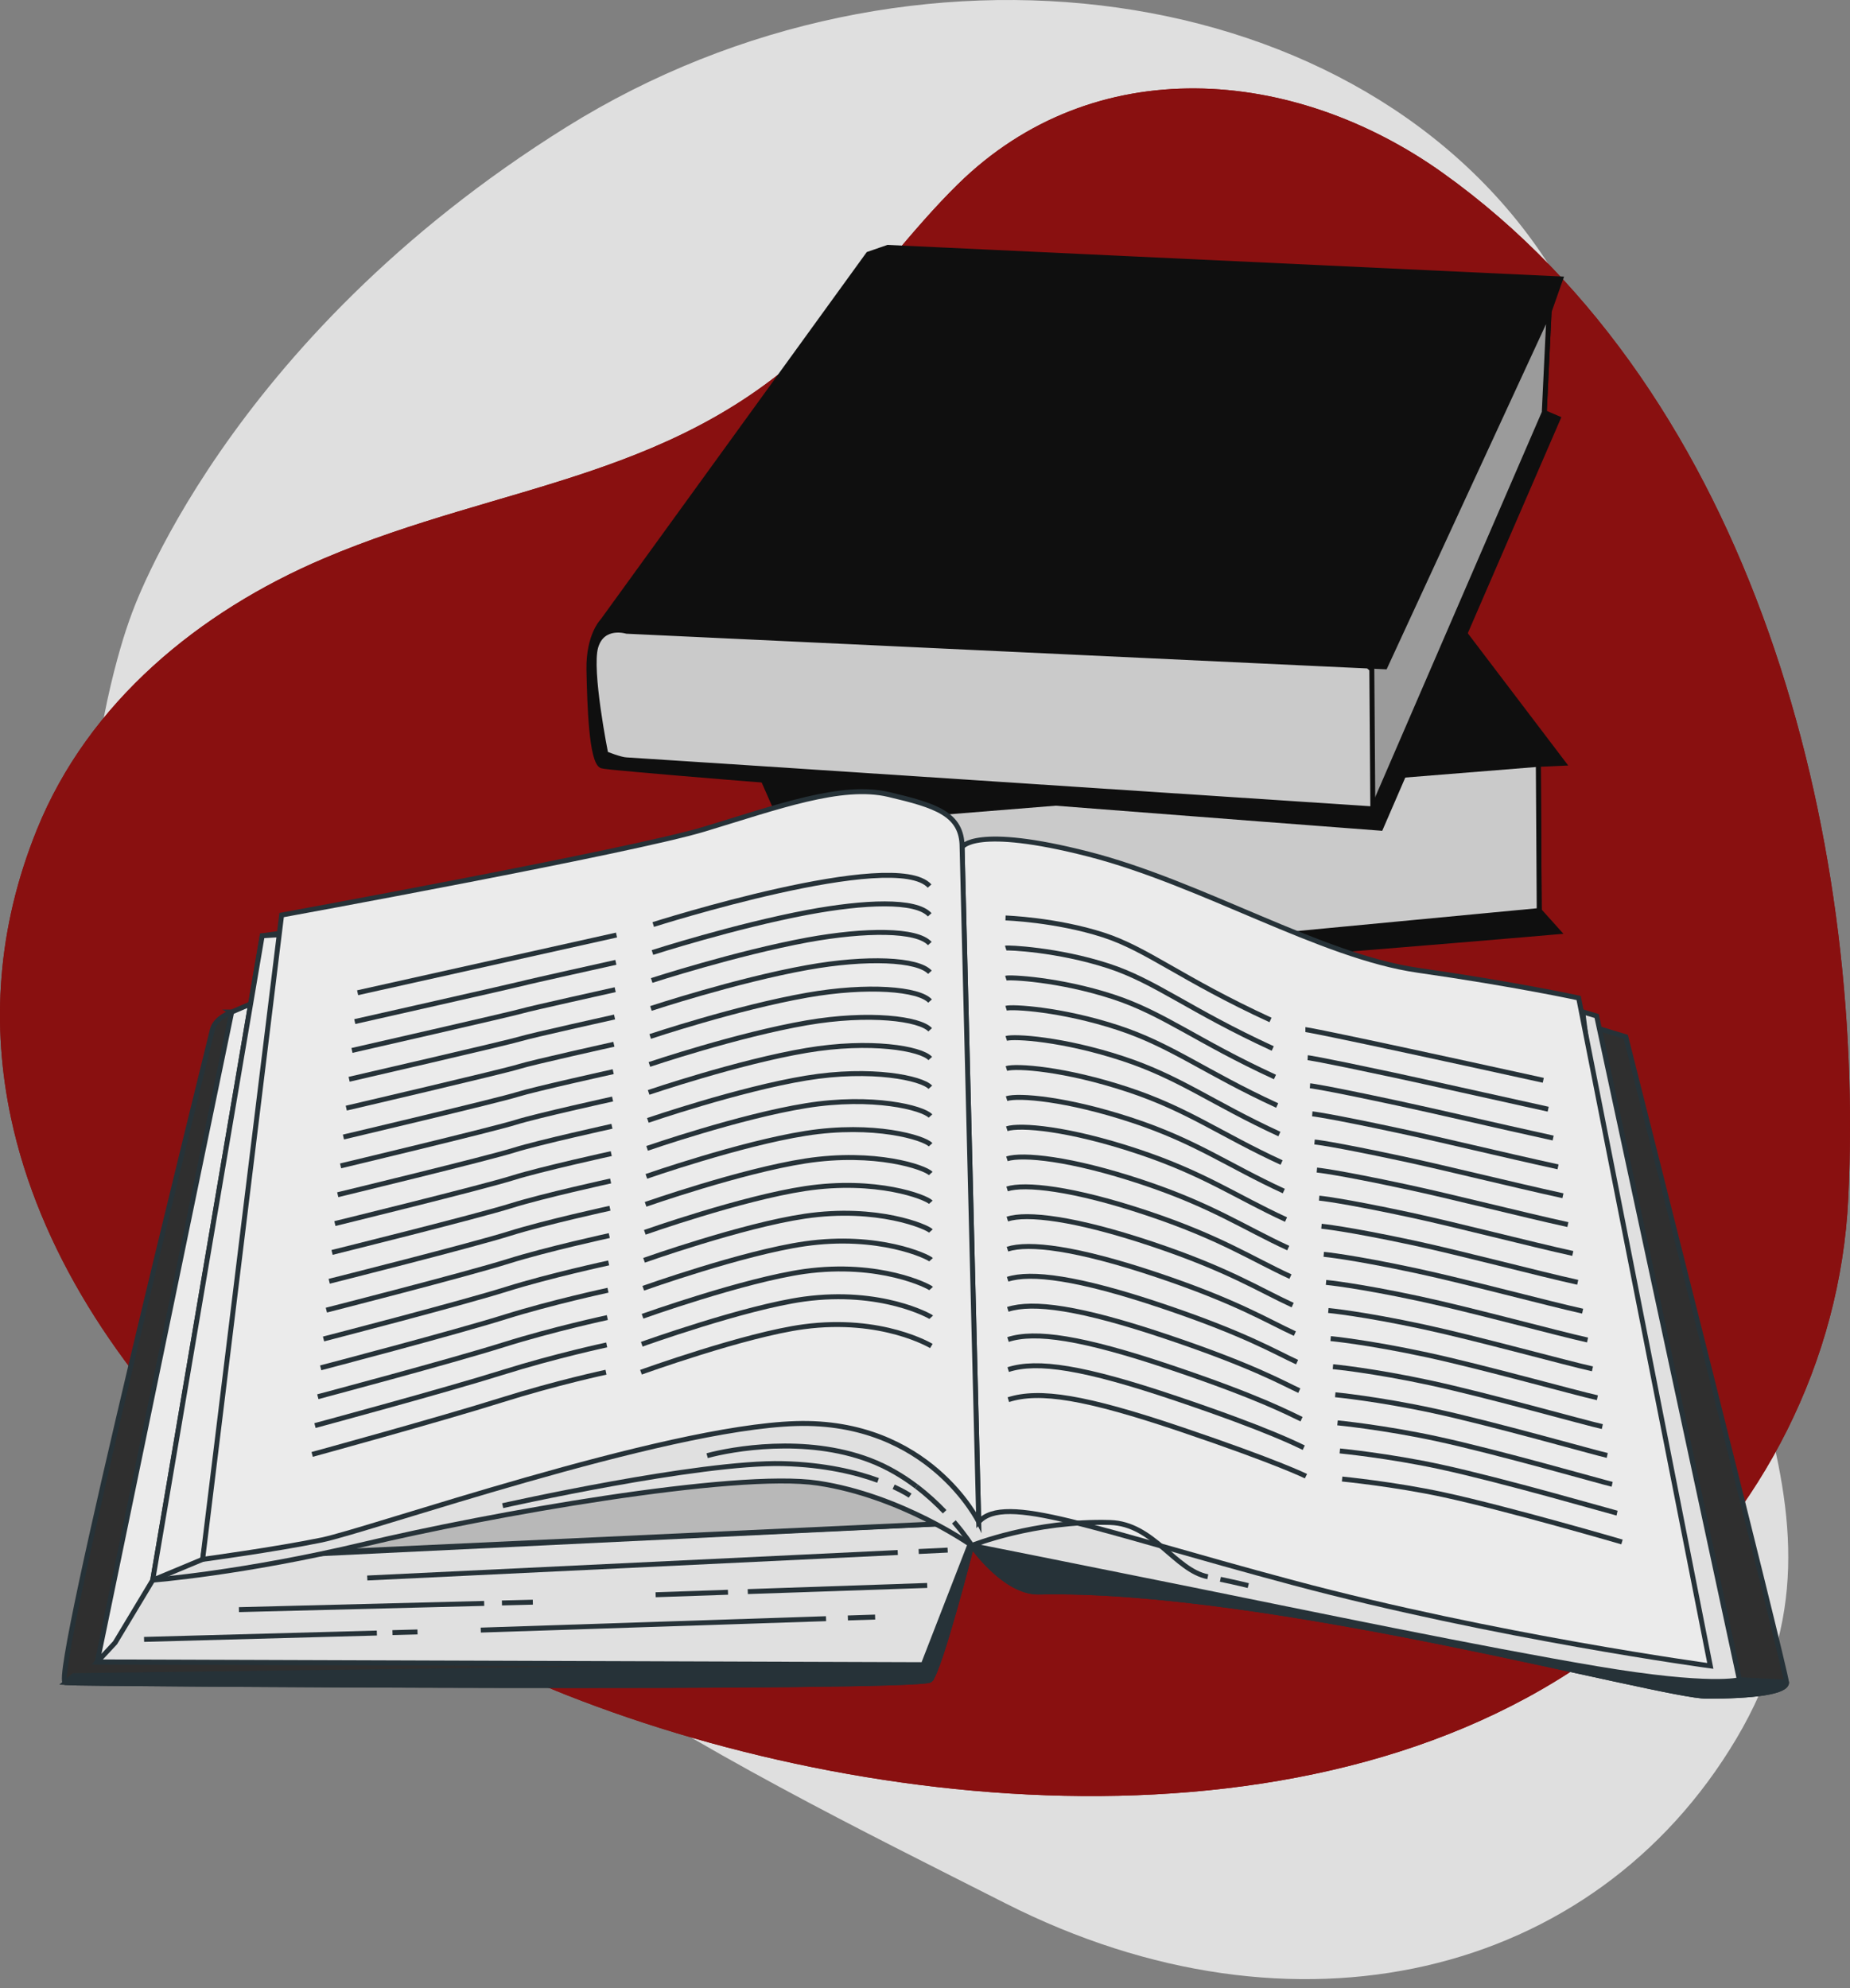
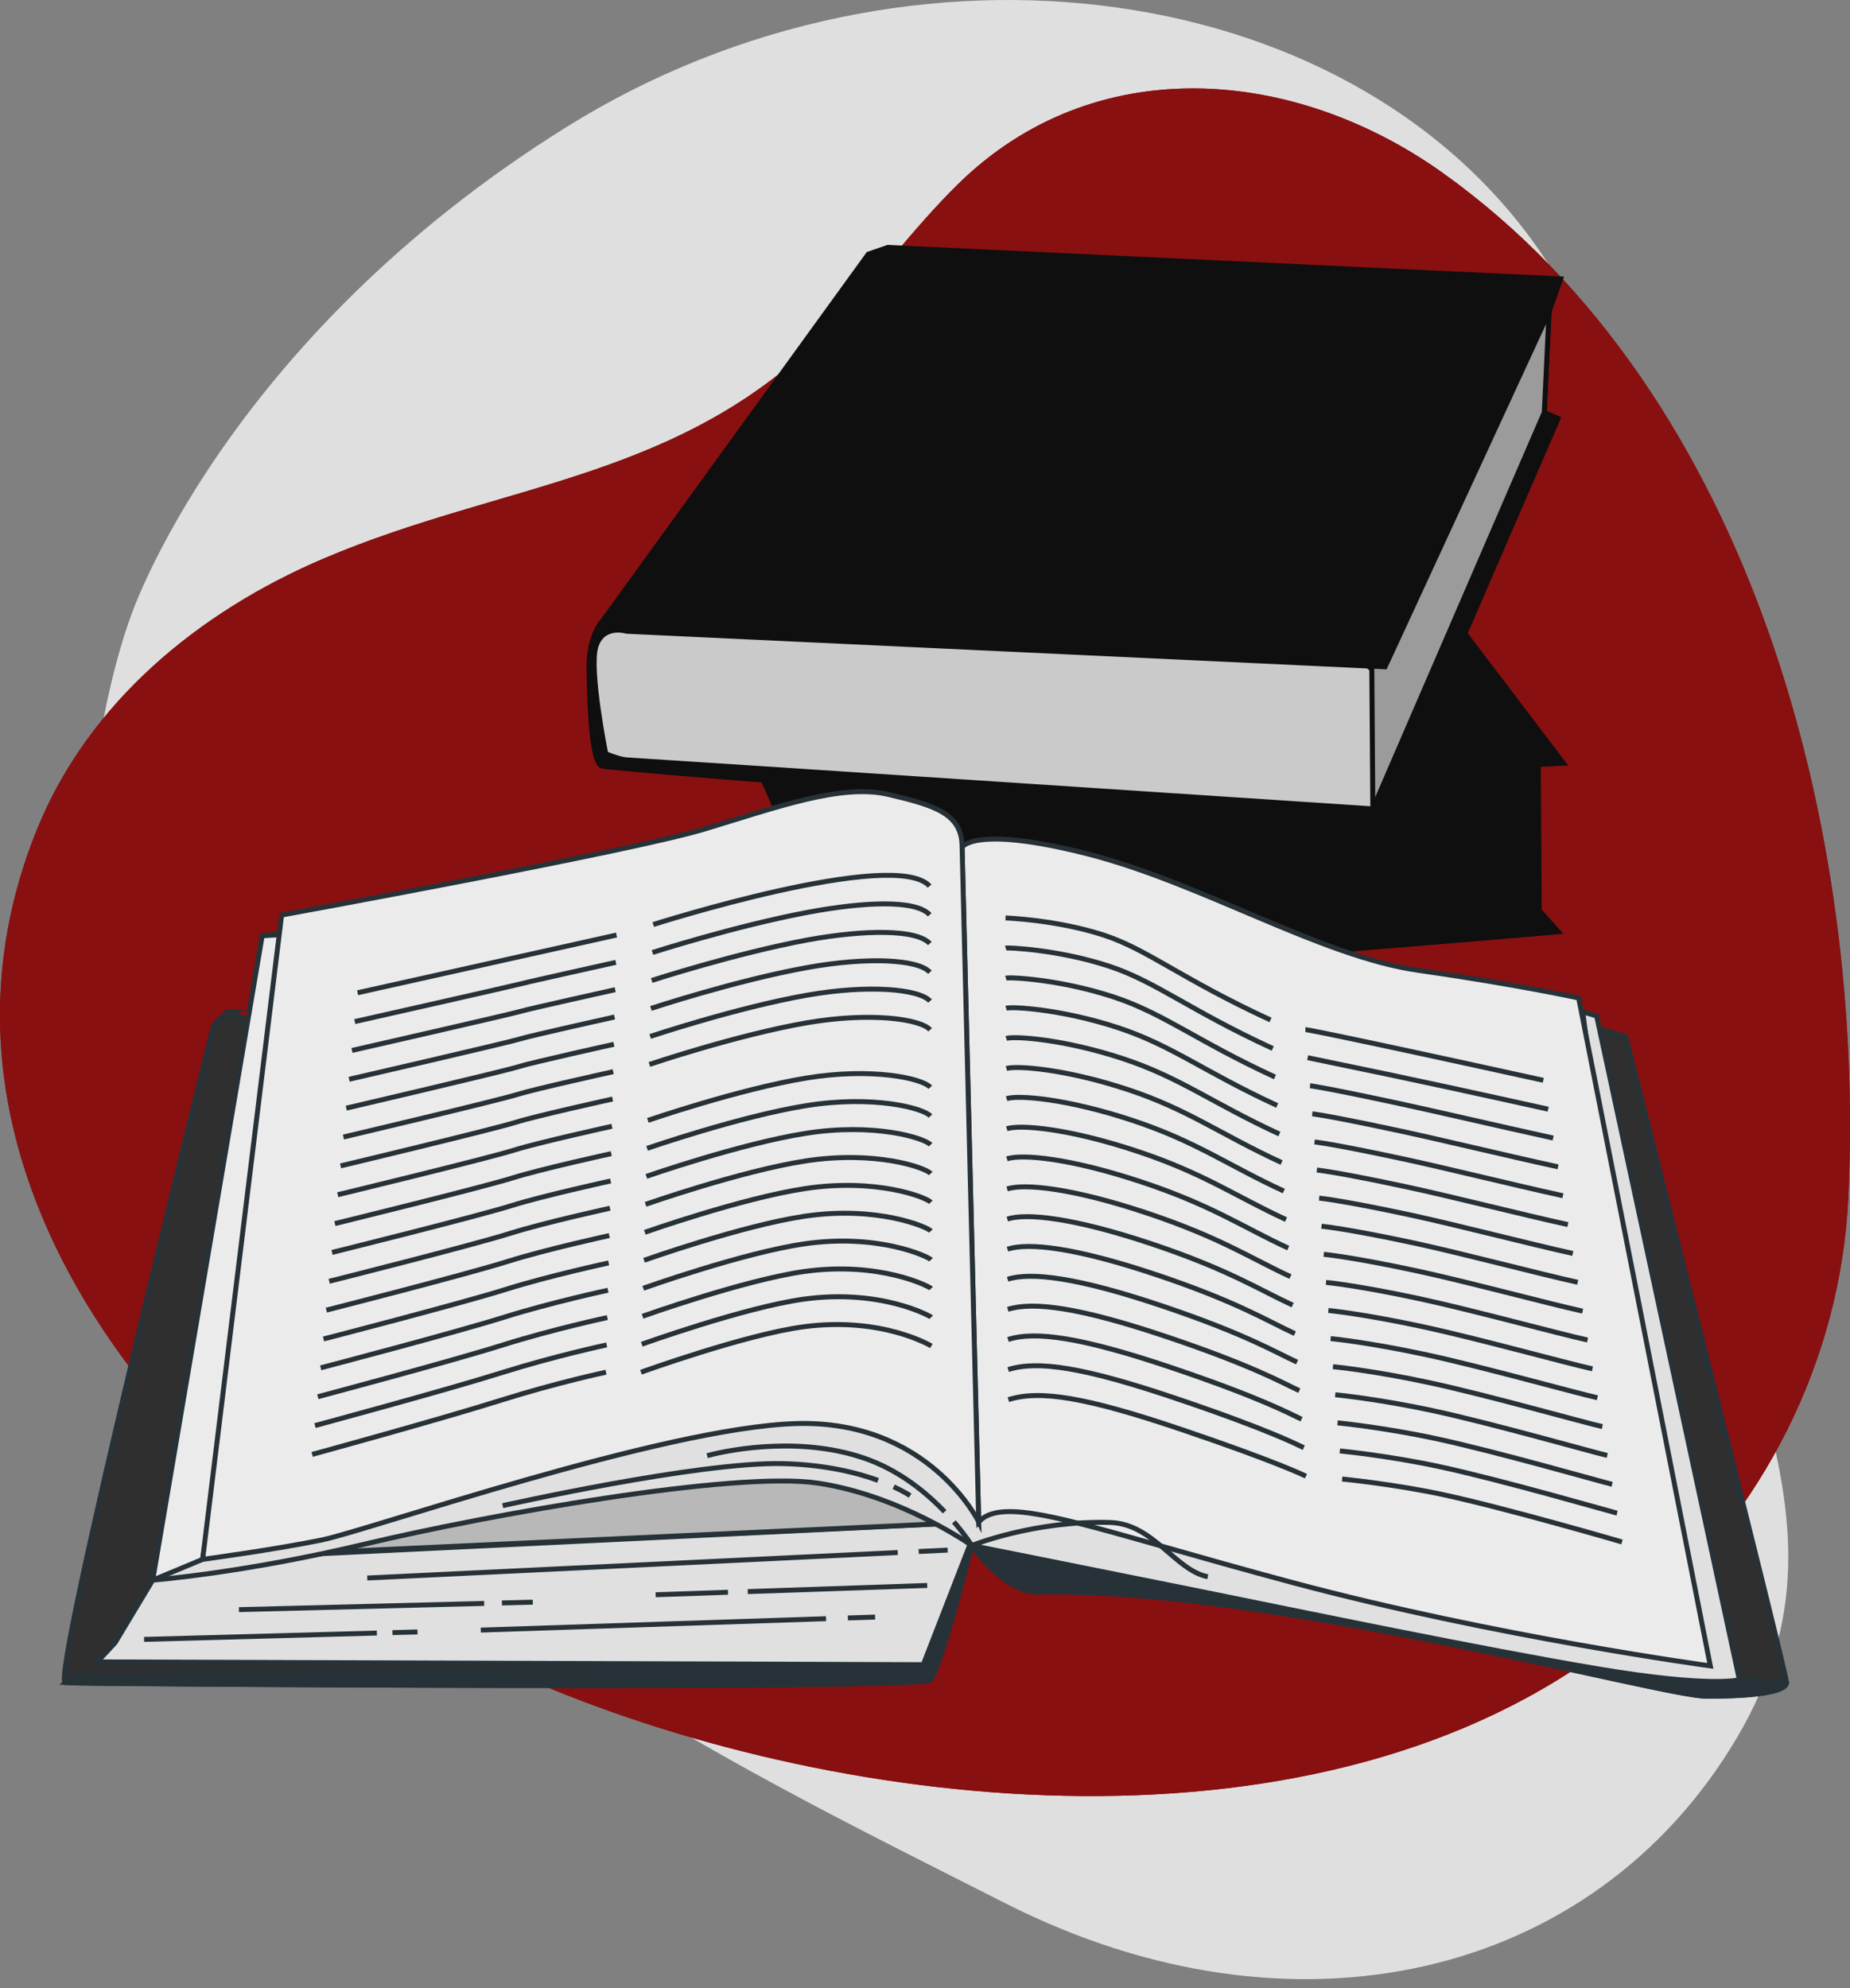
<svg xmlns="http://www.w3.org/2000/svg" width="187" height="201" viewBox="0 0 187 201" fill="none">
  <rect x="0" y="0" width="187" height="201" fill="#808080" stroke="none" />
  <g clip-path="url(#clip0_301_210)">
    <path opacity="0.75" d="M13.216 62.32C13.216 62.32 0.623 94.837 18.316 127.59C36.009 160.347 72.466 177.638 101.641 192.431C130.816 207.224 161.111 200.02 175.507 175.791C189.903 151.562 170.154 134.266 170.132 99.716C170.109 65.165 175.304 56.019 156.599 26.83C137.899 -2.359 91.984 -8.818 57.275 12.832C22.567 34.481 13.216 62.32 13.216 62.32Z" fill="white" />
    <path d="M1.111 113.023C-0.868 103.727 -0.325 93.898 3.726 83.884C8.943 70.983 20.154 61.818 32.712 56.47C50.965 48.696 68.879 48.552 83.717 33.321C88.293 28.623 92.132 23.243 96.808 18.645C110.593 5.076 130.771 6.725 145.839 17.484C177.273 39.929 188.574 84.38 186.826 121.131C186.04 137.622 178.167 152.971 165.705 163.793C137.519 188.266 89.657 184.151 57.284 171.377C33.145 161.851 6.78 139.628 1.111 113.023Z" fill="#891010" />
    <path d="M1.111 113.023C-0.868 103.727 -0.325 93.898 3.726 83.884C8.943 70.983 20.154 61.818 32.712 56.47C50.965 48.696 68.879 48.552 83.717 33.321C88.293 28.623 92.132 23.243 96.808 18.645C110.593 5.076 130.771 6.725 145.839 17.484C177.273 39.929 188.574 84.38 186.826 121.131C186.04 137.622 178.167 152.971 165.705 163.793C137.519 188.266 89.657 184.151 57.284 171.377C33.145 161.851 6.78 139.628 1.111 113.023Z" fill="#891010" />
    <path d="M75.422 74.836C75.422 74.836 85.038 97.674 87.352 98.883C89.667 100.091 157.512 94.201 157.512 94.201L155.586 92.057L155.495 77.277L158.03 77.165L132.113 43.029L73.546 47.305C73.546 47.305 70.405 49.484 69.984 51.363C69.564 53.245 69.658 56.089 69.658 56.089L75.419 74.83L75.422 74.836Z" fill="#0F0F0F" stroke="#0F0F0F" stroke-width="0.5" stroke-miterlimit="10" />
-     <path d="M155.495 77.277L88.931 82.638C88.931 82.638 85.799 84.438 85.311 88.59C84.823 92.742 86.502 96.962 87.752 97.568C88.999 98.174 90.628 98.224 90.628 98.224L155.586 92.057L155.495 77.277Z" fill="#CACACA" stroke="#0F0F0F" stroke-width="0.5" stroke-miterlimit="10" />
    <path d="M87.77 25.694L60.924 62.762C60.924 62.762 59.462 64.203 59.53 67.734C59.601 71.266 59.78 77.027 60.83 77.433C61.883 77.836 139.559 83.732 139.559 83.732L157.494 42.306L156.095 41.706L156.583 31.508L157.747 28.199L89.74 25.012L87.77 25.694Z" fill="#0F0F0F" stroke="#0F0F0F" stroke-width="0.5" stroke-miterlimit="10" />
    <path d="M63.338 63.817C63.338 63.817 60.909 63.065 60.218 65.4C59.53 67.734 61.224 76.198 61.224 76.198C61.224 76.198 62.674 76.801 63.341 76.821C64.009 76.842 138.765 81.776 138.765 81.776L156.095 41.706L156.583 31.508L140.003 67.414L63.338 63.817Z" fill="#9B9B9B" stroke="#0F0F0F" stroke-width="0.5" stroke-miterlimit="10" />
    <path d="M138.291 67.335L63.341 63.82C63.341 63.82 60.912 63.068 60.221 65.402C59.53 67.737 61.227 76.201 61.227 76.201C61.227 76.201 62.677 76.804 63.344 76.824C64.012 76.845 138.768 81.779 138.768 81.779L138.665 67.655L138.291 67.335Z" fill="#CACACA" stroke="#0F0F0F" stroke-width="0.5" stroke-miterlimit="10" />
    <path d="M98.23 156.251C98.23 156.251 101.544 161.031 105.008 160.953C128.094 160.439 167.909 171.489 172.529 171.489C177.149 171.489 180.584 171.081 180.584 170.098C180.584 169.115 164.335 104.816 164.335 104.816L161.113 103.836L172.181 166.595C172.181 166.595 158.452 164.633 130.713 160.013C102.974 155.389 104.113 151.486 100.753 152.185C97.392 152.884 98.23 156.248 98.23 156.248V156.251Z" fill="#2F2F2F" stroke="#263238" stroke-width="0.5" stroke-miterlimit="10" />
    <path d="M175.822 169.821C171.06 169.541 161.795 167.128 138.939 162.436C116.082 157.745 98.929 154.899 98.929 154.899L98.446 156.549C99.238 157.589 102.066 161.021 105.008 160.957C128.094 160.442 167.909 171.492 172.529 171.492C177.149 171.492 180.584 171.081 180.584 170.101C180.584 170.02 178.196 169.959 175.822 169.821Z" fill="#263238" stroke="#263238" stroke-width="0.5" stroke-miterlimit="10" />
    <path d="M23.42 102.317C23.42 102.317 21.738 102.878 21.457 104.138C21.177 105.398 5.067 169.981 6.607 170.119C8.147 170.257 93.042 170.818 94.025 169.839C95.008 168.859 98.226 156.251 98.226 156.251L91.083 165.918L17.394 164.097L26.219 103.857L23.416 102.317H23.42Z" fill="#2F2F2F" stroke="#263238" stroke-width="0.5" stroke-miterlimit="10" />
    <path d="M94.028 169.839C95.008 168.859 98.23 156.251 98.23 156.251L97.758 156.89L93.329 168.299L7.469 169.406L6.614 170.123C8.154 170.261 93.049 170.822 94.032 169.842L94.028 169.839Z" fill="#263238" stroke="#263238" stroke-width="0.5" stroke-miterlimit="10" />
-     <path d="M25.382 101.476L23.42 102.317L9.833 168.018L93.326 168.299L98.929 153.87L20.478 157.653L27.763 101.334L25.382 101.476Z" fill="#EBEBEB" stroke="#263238" stroke-width="0.5" stroke-miterlimit="10" />
    <path d="M15.436 159.754L11.632 166.084L9.833 168.018L93.326 168.299L98.929 153.87L20.478 157.653L15.436 159.754Z" fill="#E0E0E0" stroke="#263238" stroke-width="0.5" stroke-miterlimit="10" />
    <path d="M98.929 153.87V140.982L31.546 148.406L26.503 157.231L98.929 153.87Z" fill="#B8B8B8" stroke="#263238" stroke-width="0.5" stroke-miterlimit="10" />
    <path d="M28.466 94.33L26.503 94.61L15.435 159.75C15.435 159.75 24.541 159.051 36.869 156.109C49.196 153.168 74.274 148.686 82.677 149.946C91.083 151.205 98.226 156.251 98.226 156.251C98.226 156.251 108.716 158.334 120.483 160.715C132.249 163.096 149.761 166.741 161.39 168.7C173.018 170.662 175.818 169.821 175.818 169.821L161.39 102.718L159.988 102.3L167.692 163.1C167.692 163.1 119.099 149.669 112.655 149.669C106.21 149.669 102.708 142.806 89.82 140.283C76.931 137.76 62.503 142.806 50.314 144.907C38.125 147.007 27.76 150.51 27.76 150.51L30.982 94.333H28.459L28.466 94.33Z" fill="#E0E0E0" stroke="#263238" stroke-width="0.5" stroke-miterlimit="10" />
    <path d="M20.478 157.653L15.435 159.754L26.503 94.61L30.985 94.33L20.478 157.653Z" fill="#EBEBEB" stroke="#263238" stroke-width="0.5" stroke-miterlimit="10" />
    <path d="M97.251 85.646C97.251 85.646 98.51 83.404 110 86.346C121.487 89.287 133.517 96.693 143.325 98.095C153.129 99.496 159.573 100.898 159.573 100.898L172.88 168.423C172.88 168.423 151.167 165.481 130.713 160.016C110.26 154.552 101.59 150.929 98.929 153.87L97.247 85.646H97.251Z" fill="#EBEBEB" stroke="#263238" stroke-width="0.5" stroke-miterlimit="10" />
    <path d="M131.952 104.092C131.952 104.092 132.658 104.092 155.996 109.219" stroke="#263238" stroke-width="0.5" stroke-miterlimit="10" />
-     <path d="M132.182 106.934C132.182 106.934 132.835 106.966 140.887 108.69C144.591 109.485 149.953 110.702 156.493 112.14" stroke="#263238" stroke-width="0.5" stroke-miterlimit="10" />
+     <path d="M132.182 106.934C144.591 109.485 149.953 110.702 156.493 112.14" stroke="#263238" stroke-width="0.5" stroke-miterlimit="10" />
    <path d="M132.417 109.773C132.417 109.773 133.375 109.837 141.227 111.519C145.124 112.356 150.894 113.715 156.994 115.057" stroke="#263238" stroke-width="0.5" stroke-miterlimit="10" />
    <path d="M132.647 112.612C132.647 112.612 133.914 112.708 141.561 114.347C145.645 115.223 151.823 116.728 157.49 117.97" stroke="#263238" stroke-width="0.5" stroke-miterlimit="10" />
    <path d="M132.877 115.454C132.877 115.454 134.449 115.582 141.894 117.179C146.167 118.098 152.756 119.744 157.983 120.89" stroke="#263238" stroke-width="0.5" stroke-miterlimit="10" />
    <path d="M133.112 118.293C133.112 118.293 134.989 118.453 142.232 120.007C146.696 120.965 153.69 122.753 158.484 123.807" stroke="#263238" stroke-width="0.5" stroke-miterlimit="10" />
    <path d="M133.342 121.132C133.342 121.132 135.525 121.323 142.565 122.835C147.217 123.836 154.623 125.766 158.98 126.724" stroke="#263238" stroke-width="0.5" stroke-miterlimit="10" />
    <path d="M133.577 123.974C133.577 123.974 136.064 124.198 142.902 125.663C147.742 126.706 155.556 128.779 159.477 129.641" stroke="#263238" stroke-width="0.5" stroke-miterlimit="10" />
    <path d="M133.807 126.813C133.807 126.813 136.6 127.065 143.236 128.491C148.264 129.574 156.489 131.791 159.974 132.558" stroke="#263238" stroke-width="0.5" stroke-miterlimit="10" />
    <path d="M134.038 129.652C134.038 129.652 137.139 129.935 143.569 131.319C148.789 132.444 157.419 134.804 160.471 135.475" stroke="#263238" stroke-width="0.5" stroke-miterlimit="10" />
    <path d="M134.272 132.491C134.272 132.491 137.679 132.806 143.906 134.148C149.314 135.315 158.352 137.817 160.968 138.392" stroke="#263238" stroke-width="0.5" stroke-miterlimit="10" />
    <path d="M134.503 135.333C134.503 135.333 138.215 135.681 144.24 136.979C149.836 138.186 159.286 140.833 161.465 141.312" stroke="#263238" stroke-width="0.5" stroke-miterlimit="10" />
    <path d="M134.737 138.172C134.737 138.172 138.754 138.551 144.577 139.808C150.361 141.057 160.219 143.846 161.965 144.229" stroke="#263238" stroke-width="0.5" stroke-miterlimit="10" />
    <path d="M134.968 141.01C134.968 141.01 139.29 141.422 144.914 142.636C150.89 143.927 161.156 146.858 162.462 147.146" stroke="#263238" stroke-width="0.5" stroke-miterlimit="10" />
    <path d="M135.198 143.853C135.198 143.853 139.826 144.296 145.248 145.467C151.411 146.798 162.085 149.871 162.958 150.063" stroke="#263238" stroke-width="0.5" stroke-miterlimit="10" />
    <path d="M135.433 146.692C135.433 146.692 140.369 147.167 145.585 148.296C151.937 149.669 163.022 152.884 163.455 152.98" stroke="#263238" stroke-width="0.5" stroke-miterlimit="10" />
    <path d="M135.663 149.531C135.663 149.531 140.904 150.038 145.918 151.12C152.462 152.536 163.952 155.893 163.952 155.893" stroke="#263238" stroke-width="0.5" stroke-miterlimit="10" />
    <path d="M101.64 92.807C101.64 92.807 106.707 92.971 111.523 94.525C115.962 95.959 119.401 98.964 128.424 103.119" stroke="#263238" stroke-width="0.5" stroke-miterlimit="10" />
    <path d="M128.651 106.004C120.192 102.112 116.789 99.202 112.016 97.651C106.892 95.987 101.856 95.788 101.658 95.852" stroke="#263238" stroke-width="0.5" stroke-miterlimit="10" />
    <path d="M128.875 108.886C120.979 105.252 117.612 102.442 112.509 100.774C107.076 99.003 102.069 98.769 101.675 98.893" stroke="#263238" stroke-width="0.5" stroke-miterlimit="10" />
    <path d="M129.098 111.767C121.767 108.393 118.435 105.678 113.002 103.897C107.261 102.016 102.286 101.75 101.697 101.934" stroke="#263238" stroke-width="0.5" stroke-miterlimit="10" />
    <path d="M129.322 114.652C122.555 111.536 119.258 108.921 113.495 107.026C107.449 105.036 102.502 104.734 101.714 104.986" stroke="#263238" stroke-width="0.5" stroke-miterlimit="10" />
    <path d="M129.545 117.534C123.343 114.677 120.081 112.161 113.985 110.149C107.63 108.052 102.715 107.715 101.729 108.027" stroke="#263238" stroke-width="0.5" stroke-miterlimit="10" />
    <path d="M129.769 120.418C124.131 117.821 120.905 115.404 114.479 113.275C107.815 111.068 102.928 110.695 101.747 111.072" stroke="#263238" stroke-width="0.5" stroke-miterlimit="10" />
    <path d="M129.993 123.3C124.918 120.965 121.728 118.644 114.972 116.398C107.999 114.081 103.144 113.676 101.768 114.116" stroke="#263238" stroke-width="0.5" stroke-miterlimit="10" />
    <path d="M130.216 126.181C125.702 124.105 122.551 121.884 115.461 119.521C108.183 117.097 103.357 116.657 101.782 117.157" stroke="#263238" stroke-width="0.5" stroke-miterlimit="10" />
    <path d="M130.44 129.066C126.49 127.249 123.375 125.127 115.955 122.647C108.368 120.113 103.574 119.638 101.8 120.202" stroke="#263238" stroke-width="0.5" stroke-miterlimit="10" />
    <path d="M130.663 131.948C127.278 130.39 124.198 128.367 116.448 125.77C108.552 123.129 103.79 122.618 101.821 123.247" stroke="#263238" stroke-width="0.5" stroke-miterlimit="10" />
    <path d="M130.887 134.829C128.066 133.53 125.025 131.607 116.937 128.892C108.737 126.142 104 125.599 101.835 126.288" stroke="#263238" stroke-width="0.5" stroke-miterlimit="10" />
    <path d="M131.111 137.714C128.854 136.674 125.848 134.85 117.431 132.019C108.922 129.158 104.216 128.58 101.853 129.332" stroke="#263238" stroke-width="0.5" stroke-miterlimit="10" />
    <path d="M131.334 140.595C129.641 139.818 126.671 138.09 117.924 135.145C109.106 132.178 104.433 131.564 101.871 132.377" stroke="#263238" stroke-width="0.5" stroke-miterlimit="10" />
    <path d="M131.561 143.48C130.433 142.962 127.498 141.333 118.418 138.271C109.294 135.195 104.649 134.545 101.892 135.425" stroke="#263238" stroke-width="0.5" stroke-miterlimit="10" />
    <path d="M131.785 146.362C131.22 146.103 128.321 144.57 118.911 141.394C109.479 138.207 104.866 137.526 101.91 138.466" stroke="#263238" stroke-width="0.5" stroke-miterlimit="10" />
    <path d="M132.008 149.243C132.008 149.243 129.144 147.809 119.404 144.516C109.663 141.223 105.078 140.507 101.927 141.507" stroke="#263238" stroke-width="0.5" stroke-miterlimit="10" />
    <path d="M97.25 85.646L98.932 153.87C98.932 153.87 93.89 143.505 80.441 143.924C66.992 144.343 37.294 154.711 32.529 155.691C27.767 156.67 20.481 157.653 20.481 157.653L28.466 92.513C28.466 92.513 63.77 86.069 71.193 83.826C78.617 81.583 85.061 79.202 89.827 80.324C94.589 81.445 97.25 82.286 97.25 85.646Z" fill="#EBEBEB" stroke="#263238" stroke-width="0.5" stroke-miterlimit="10" />
    <path d="M36.148 100.366L62.318 94.532" stroke="#263238" stroke-width="0.5" stroke-miterlimit="10" />
    <path d="M35.861 103.283C35.861 103.283 52.475 99.535 52.862 99.415C53.217 99.301 62.251 97.293 62.251 97.293" stroke="#263238" stroke-width="0.5" stroke-miterlimit="10" />
    <path d="M35.577 106.2C35.577 106.2 51.943 102.466 52.716 102.225C53.426 102.002 62.184 100.057 62.184 100.057" stroke="#263238" stroke-width="0.5" stroke-miterlimit="10" />
    <path d="M35.29 109.116C35.29 109.116 51.41 105.398 52.571 105.036C53.639 104.702 62.12 102.818 62.12 102.818" stroke="#263238" stroke-width="0.5" stroke-miterlimit="10" />
    <path d="M35.002 112.033C35.002 112.033 50.874 108.329 52.422 107.842C53.845 107.395 62.052 105.578 62.052 105.578" stroke="#263238" stroke-width="0.5" stroke-miterlimit="10" />
    <path d="M34.714 114.954C34.714 114.954 50.339 111.263 52.273 110.656C54.05 110.099 61.985 108.346 61.985 108.346" stroke="#263238" stroke-width="0.5" stroke-miterlimit="10" />
    <path d="M34.427 117.871C34.427 117.871 49.807 114.194 52.127 113.467C54.26 112.796 61.921 111.111 61.921 111.111" stroke="#263238" stroke-width="0.5" stroke-miterlimit="10" />
    <path d="M34.14 120.787C34.14 120.787 49.271 117.125 51.978 116.274C54.469 115.493 61.854 113.868 61.854 113.868" stroke="#263238" stroke-width="0.5" stroke-miterlimit="10" />
    <path d="M33.852 123.704C33.852 123.704 48.735 120.056 51.829 119.084C54.675 118.19 61.786 116.632 61.786 116.632" stroke="#263238" stroke-width="0.5" stroke-miterlimit="10" />
    <path d="M33.565 126.621C33.565 126.621 48.202 122.987 51.683 121.895C54.884 120.89 61.722 119.396 61.722 119.396" stroke="#263238" stroke-width="0.5" stroke-miterlimit="10" />
    <path d="M33.277 129.538C33.277 129.538 47.667 125.919 51.535 124.702C55.09 123.584 61.655 122.154 61.655 122.154" stroke="#263238" stroke-width="0.5" stroke-miterlimit="10" />
    <path d="M32.99 132.455C32.99 132.455 47.131 128.85 51.385 127.512C55.296 126.284 61.587 124.918 61.587 124.918" stroke="#263238" stroke-width="0.5" stroke-miterlimit="10" />
    <path d="M32.703 135.372C32.703 135.372 46.599 131.781 51.24 130.322C55.509 128.981 61.524 127.682 61.524 127.682" stroke="#263238" stroke-width="0.5" stroke-miterlimit="10" />
    <path d="M32.415 138.289C32.415 138.289 46.063 134.712 51.091 133.129C55.715 131.678 61.456 130.443 61.456 130.443" stroke="#263238" stroke-width="0.5" stroke-miterlimit="10" />
    <path d="M32.127 141.209C32.127 141.209 45.53 137.646 50.942 135.943C55.92 134.378 61.389 133.207 61.389 133.207" stroke="#263238" stroke-width="0.5" stroke-miterlimit="10" />
    <path d="M31.84 144.126C31.84 144.126 44.995 140.578 50.797 138.754C56.13 137.079 61.325 135.972 61.325 135.972" stroke="#263238" stroke-width="0.5" stroke-miterlimit="10" />
    <path d="M31.553 147.043C31.553 147.043 44.459 143.509 50.647 141.561C56.336 139.772 61.254 138.732 61.254 138.732" stroke="#263238" stroke-width="0.5" stroke-miterlimit="10" />
    <path d="M66.03 93.471C66.03 93.471 90.43 85.693 93.964 89.582" stroke="#263238" stroke-width="0.5" stroke-miterlimit="10" />
    <path d="M65.952 96.299C65.952 96.299 74.231 93.631 81.683 92.229C87.368 91.171 92.573 90.944 93.975 92.488" stroke="#263238" stroke-width="0.5" stroke-miterlimit="10" />
    <path d="M65.874 99.127C65.874 99.127 74.305 96.384 81.654 95.022C87.488 93.964 92.68 93.954 93.985 95.394" stroke="#263238" stroke-width="0.5" stroke-miterlimit="10" />
    <path d="M65.796 101.955C65.796 101.955 74.373 99.117 81.623 97.814C87.606 96.739 92.783 96.963 93.996 98.297" stroke="#263238" stroke-width="0.5" stroke-miterlimit="10" />
    <path d="M65.722 104.787C65.722 104.787 74.448 101.867 81.594 100.61C87.73 99.532 92.889 99.972 94.01 101.207" stroke="#263238" stroke-width="0.5" stroke-miterlimit="10" />
    <path d="M65.644 107.615C65.644 107.615 74.518 104.617 81.566 103.403C87.85 102.321 92.992 102.981 94.021 104.113" stroke="#263238" stroke-width="0.5" stroke-miterlimit="10" />
-     <path d="M65.565 110.443C65.565 110.443 74.589 107.367 81.534 106.196C87.971 105.11 93.095 105.99 94.032 107.016" stroke="#263238" stroke-width="0.5" stroke-miterlimit="10" />
    <path d="M65.487 113.272C65.487 113.272 74.664 110.117 81.502 108.992C88.091 107.906 93.198 108.999 94.039 109.925" stroke="#263238" stroke-width="0.5" stroke-miterlimit="10" />
    <path d="M65.409 116.1C65.409 116.1 74.735 112.871 81.473 111.785C88.212 110.695 93.304 112.008 94.053 112.832" stroke="#263238" stroke-width="0.5" stroke-miterlimit="10" />
    <path d="M65.335 118.932C65.335 118.932 74.809 115.628 81.445 114.581C88.337 113.492 93.411 115.021 94.064 115.738" stroke="#263238" stroke-width="0.5" stroke-miterlimit="10" />
    <path d="M65.257 121.76C65.257 121.76 74.884 118.382 81.417 117.374C88.461 116.288 93.517 118.027 94.078 118.644" stroke="#263238" stroke-width="0.5" stroke-miterlimit="10" />
    <path d="M65.179 124.588C65.179 124.588 74.955 121.135 81.385 120.166C88.581 119.081 93.62 121.036 94.085 121.55" stroke="#263238" stroke-width="0.5" stroke-miterlimit="10" />
    <path d="M65.101 127.416C65.101 127.416 75.029 123.892 81.353 122.959C88.698 121.877 93.723 124.041 94.096 124.453" stroke="#263238" stroke-width="0.5" stroke-miterlimit="10" />
    <path d="M65.022 130.244C65.022 130.244 75.1 126.65 81.324 125.752C88.822 124.673 93.829 127.051 94.11 127.359" stroke="#263238" stroke-width="0.5" stroke-miterlimit="10" />
    <path d="M64.948 133.076C64.948 133.076 75.178 129.421 81.296 128.548C88.95 127.487 93.932 130.063 94.12 130.269" stroke="#263238" stroke-width="0.5" stroke-miterlimit="10" />
    <path d="M64.87 135.904C64.87 135.904 75.25 132.171 81.264 131.341C89.067 130.28 94.035 133.069 94.131 133.172" stroke="#263238" stroke-width="0.5" stroke-miterlimit="10" />
    <path d="M64.792 138.732C64.792 138.732 75.324 134.925 81.236 134.137C89.192 133.076 94.142 136.082 94.142 136.082" stroke="#263238" stroke-width="0.5" stroke-miterlimit="10" />
-     <path d="M123.36 159.669C125.096 160.031 126.178 160.304 126.178 160.304" stroke="#263238" stroke-width="0.5" stroke-miterlimit="10" />
    <path d="M96.42 153.863C97.602 155.237 98.23 156.251 98.23 156.251C98.23 156.251 104.557 153.697 112.207 153.924C116.6 154.051 118.761 158.753 122.086 159.41" stroke="#263238" stroke-width="0.5" stroke-miterlimit="10" />
    <path d="M92.634 150.283C93.741 151.12 94.695 152.011 95.487 152.838" stroke="#263238" stroke-width="0.5" stroke-miterlimit="10" />
    <path d="M71.478 147.171C73.954 146.496 81.378 145.145 87.904 147.621C89.692 148.299 91.275 149.254 92.634 150.283" stroke="#263238" stroke-width="0.5" stroke-miterlimit="10" />
    <path d="M88.755 149.669C86.605 148.885 83.393 148.076 79.142 147.973C70.643 147.77 50.81 152.224 50.81 152.224" stroke="#263238" stroke-width="0.5" stroke-miterlimit="10" />
    <path d="M91.995 151.212C91.995 151.212 91.438 150.822 90.331 150.315" stroke="#263238" stroke-width="0.5" stroke-miterlimit="10" />
    <path d="M90.746 156.961L37.124 159.537" stroke="#263238" stroke-width="0.5" stroke-miterlimit="10" />
    <path d="M95.792 156.716L92.864 156.858" stroke="#263238" stroke-width="0.5" stroke-miterlimit="10" />
    <path d="M50.736 162.06L53.859 161.982" stroke="#263238" stroke-width="0.5" stroke-miterlimit="10" />
    <path d="M24.151 162.735L48.941 162.106" stroke="#263238" stroke-width="0.5" stroke-miterlimit="10" />
    <path d="M85.704 163.576L88.457 163.487" stroke="#263238" stroke-width="0.5" stroke-miterlimit="10" />
    <path d="M48.597 164.803L83.496 163.65" stroke="#263238" stroke-width="0.5" stroke-miterlimit="10" />
    <path d="M73.585 160.978L66.272 161.23" stroke="#263238" stroke-width="0.5" stroke-miterlimit="10" />
    <path d="M93.723 160.29L75.586 160.911" stroke="#263238" stroke-width="0.5" stroke-miterlimit="10" />
    <path d="M39.672 165.059L42.202 164.991" stroke="#263238" stroke-width="0.5" stroke-miterlimit="10" />
    <path d="M14.562 165.744L38.093 165.101" stroke="#263238" stroke-width="0.5" stroke-miterlimit="10" />
  </g>
  <defs>
    <clipPath id="clip0_301_210">
      <rect width="187" height="201" fill="white" />
    </clipPath>
  </defs>
</svg>